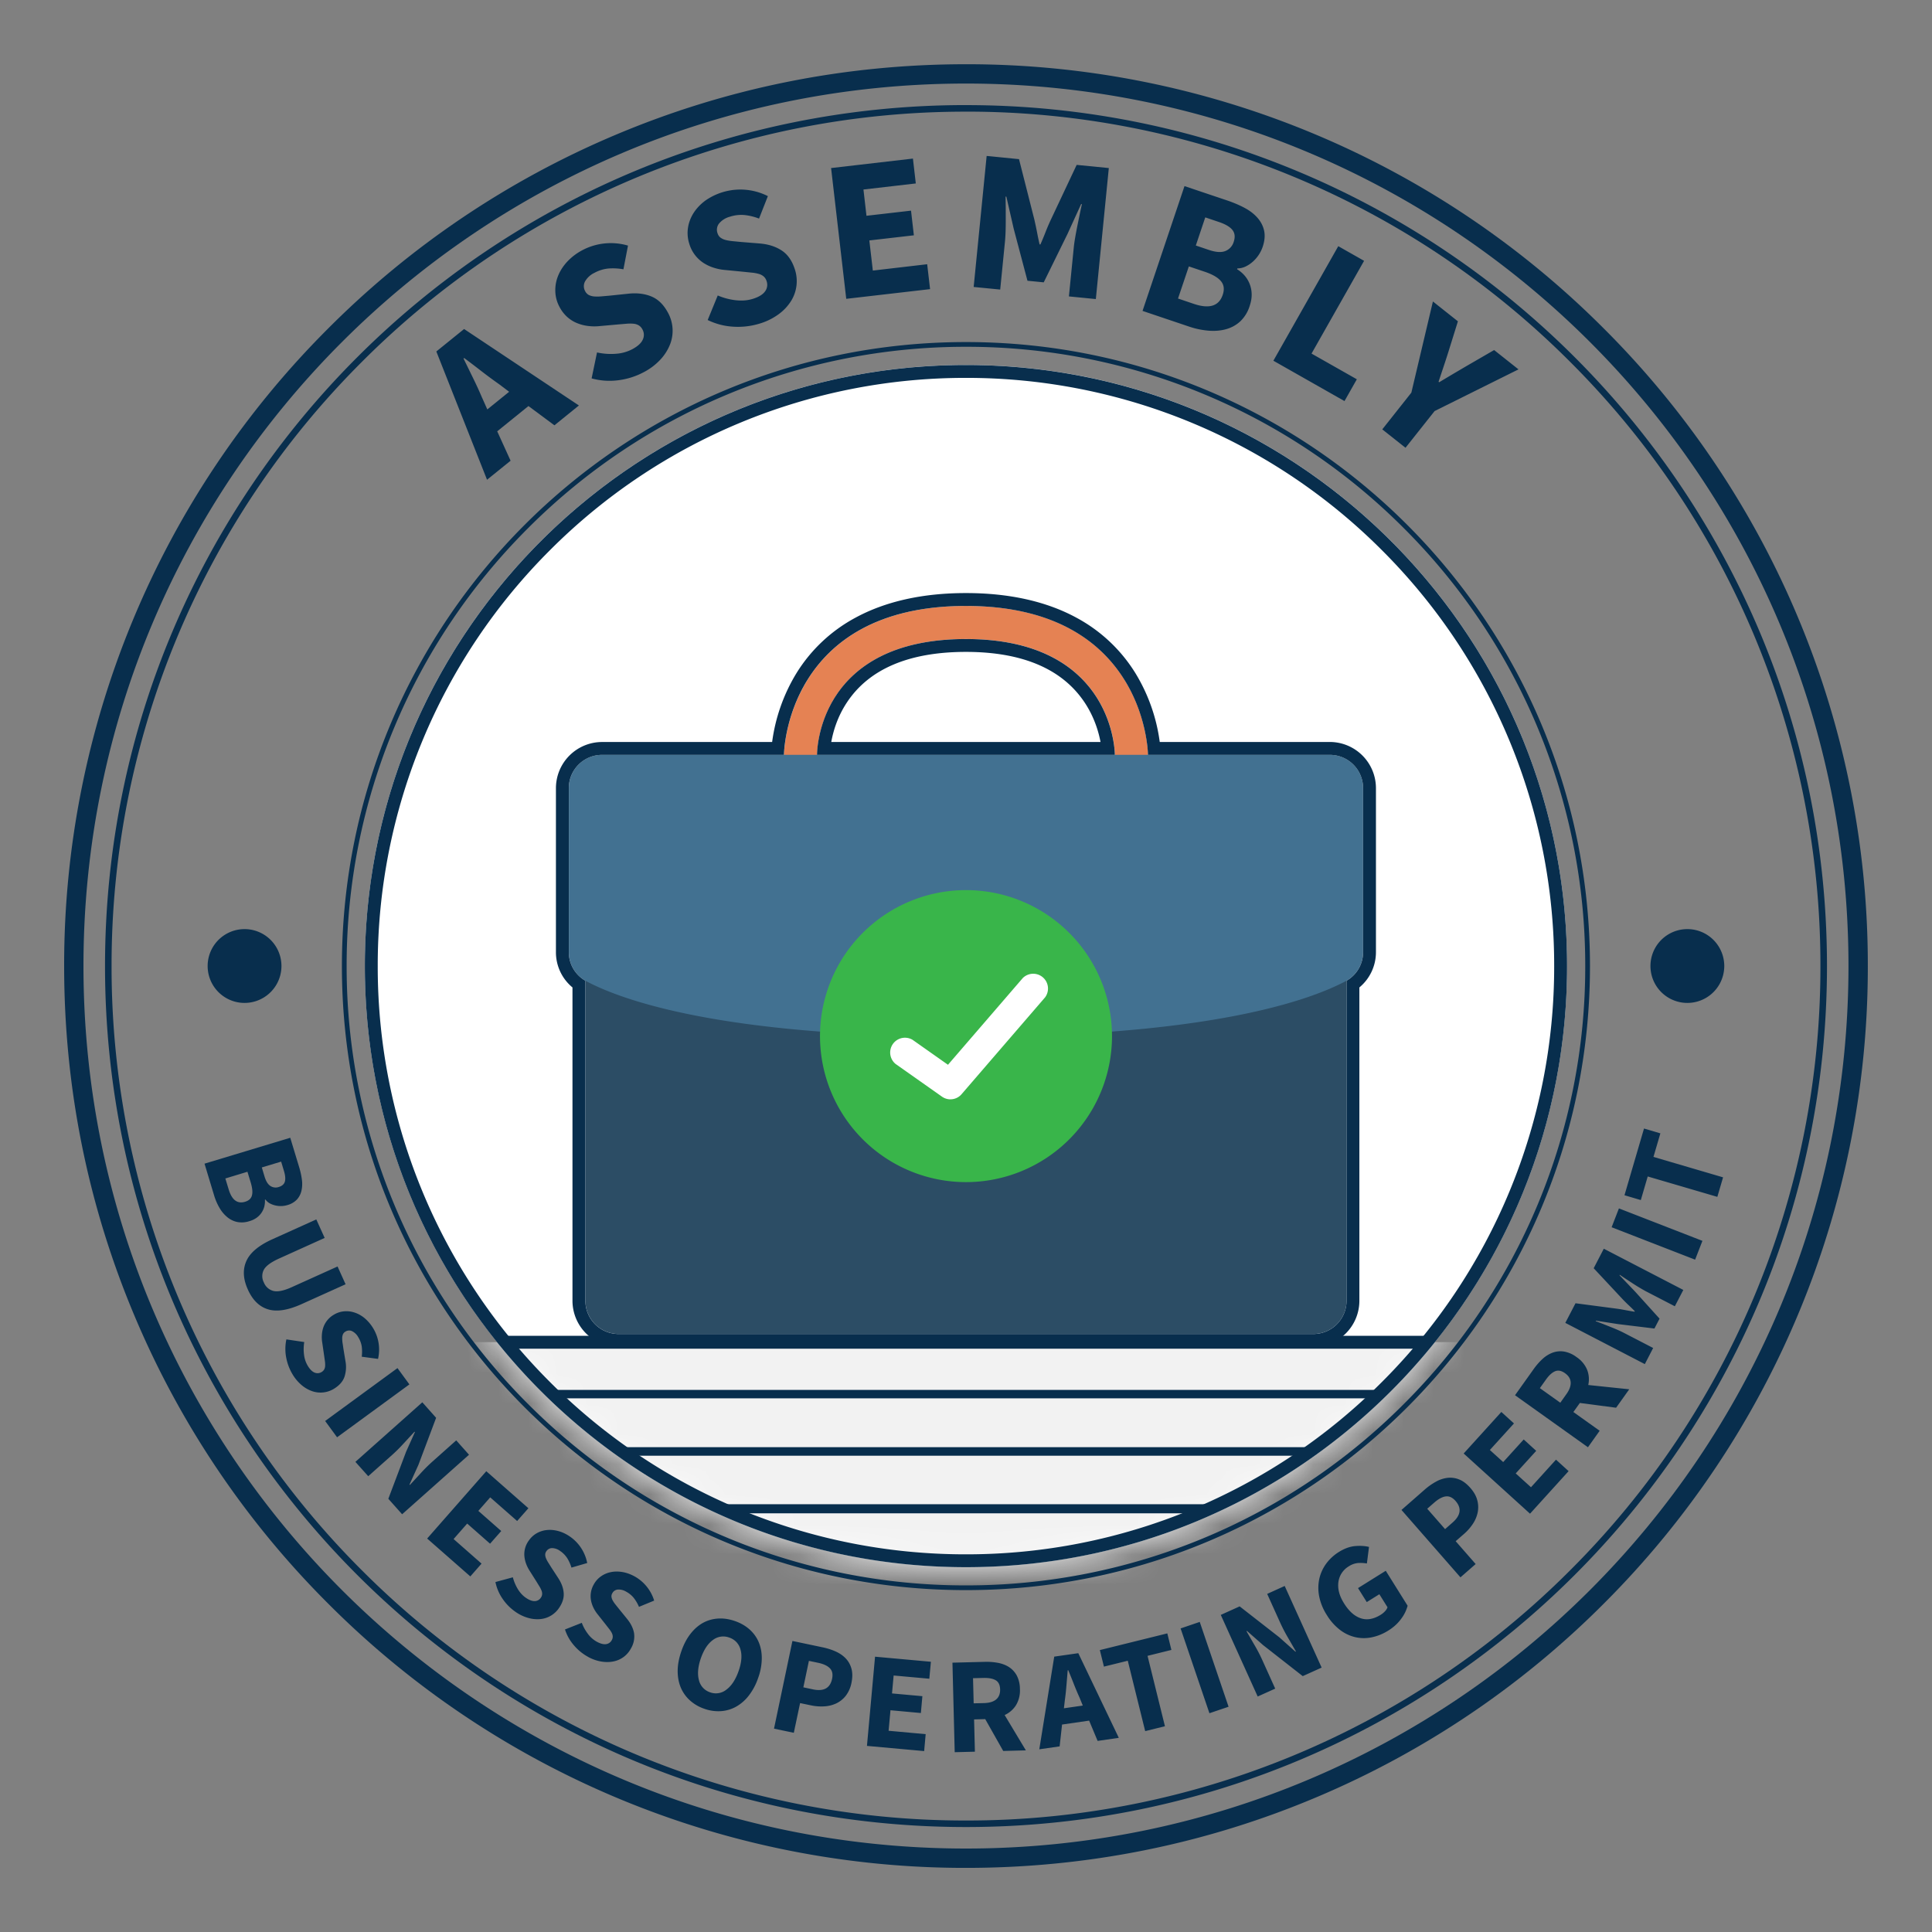
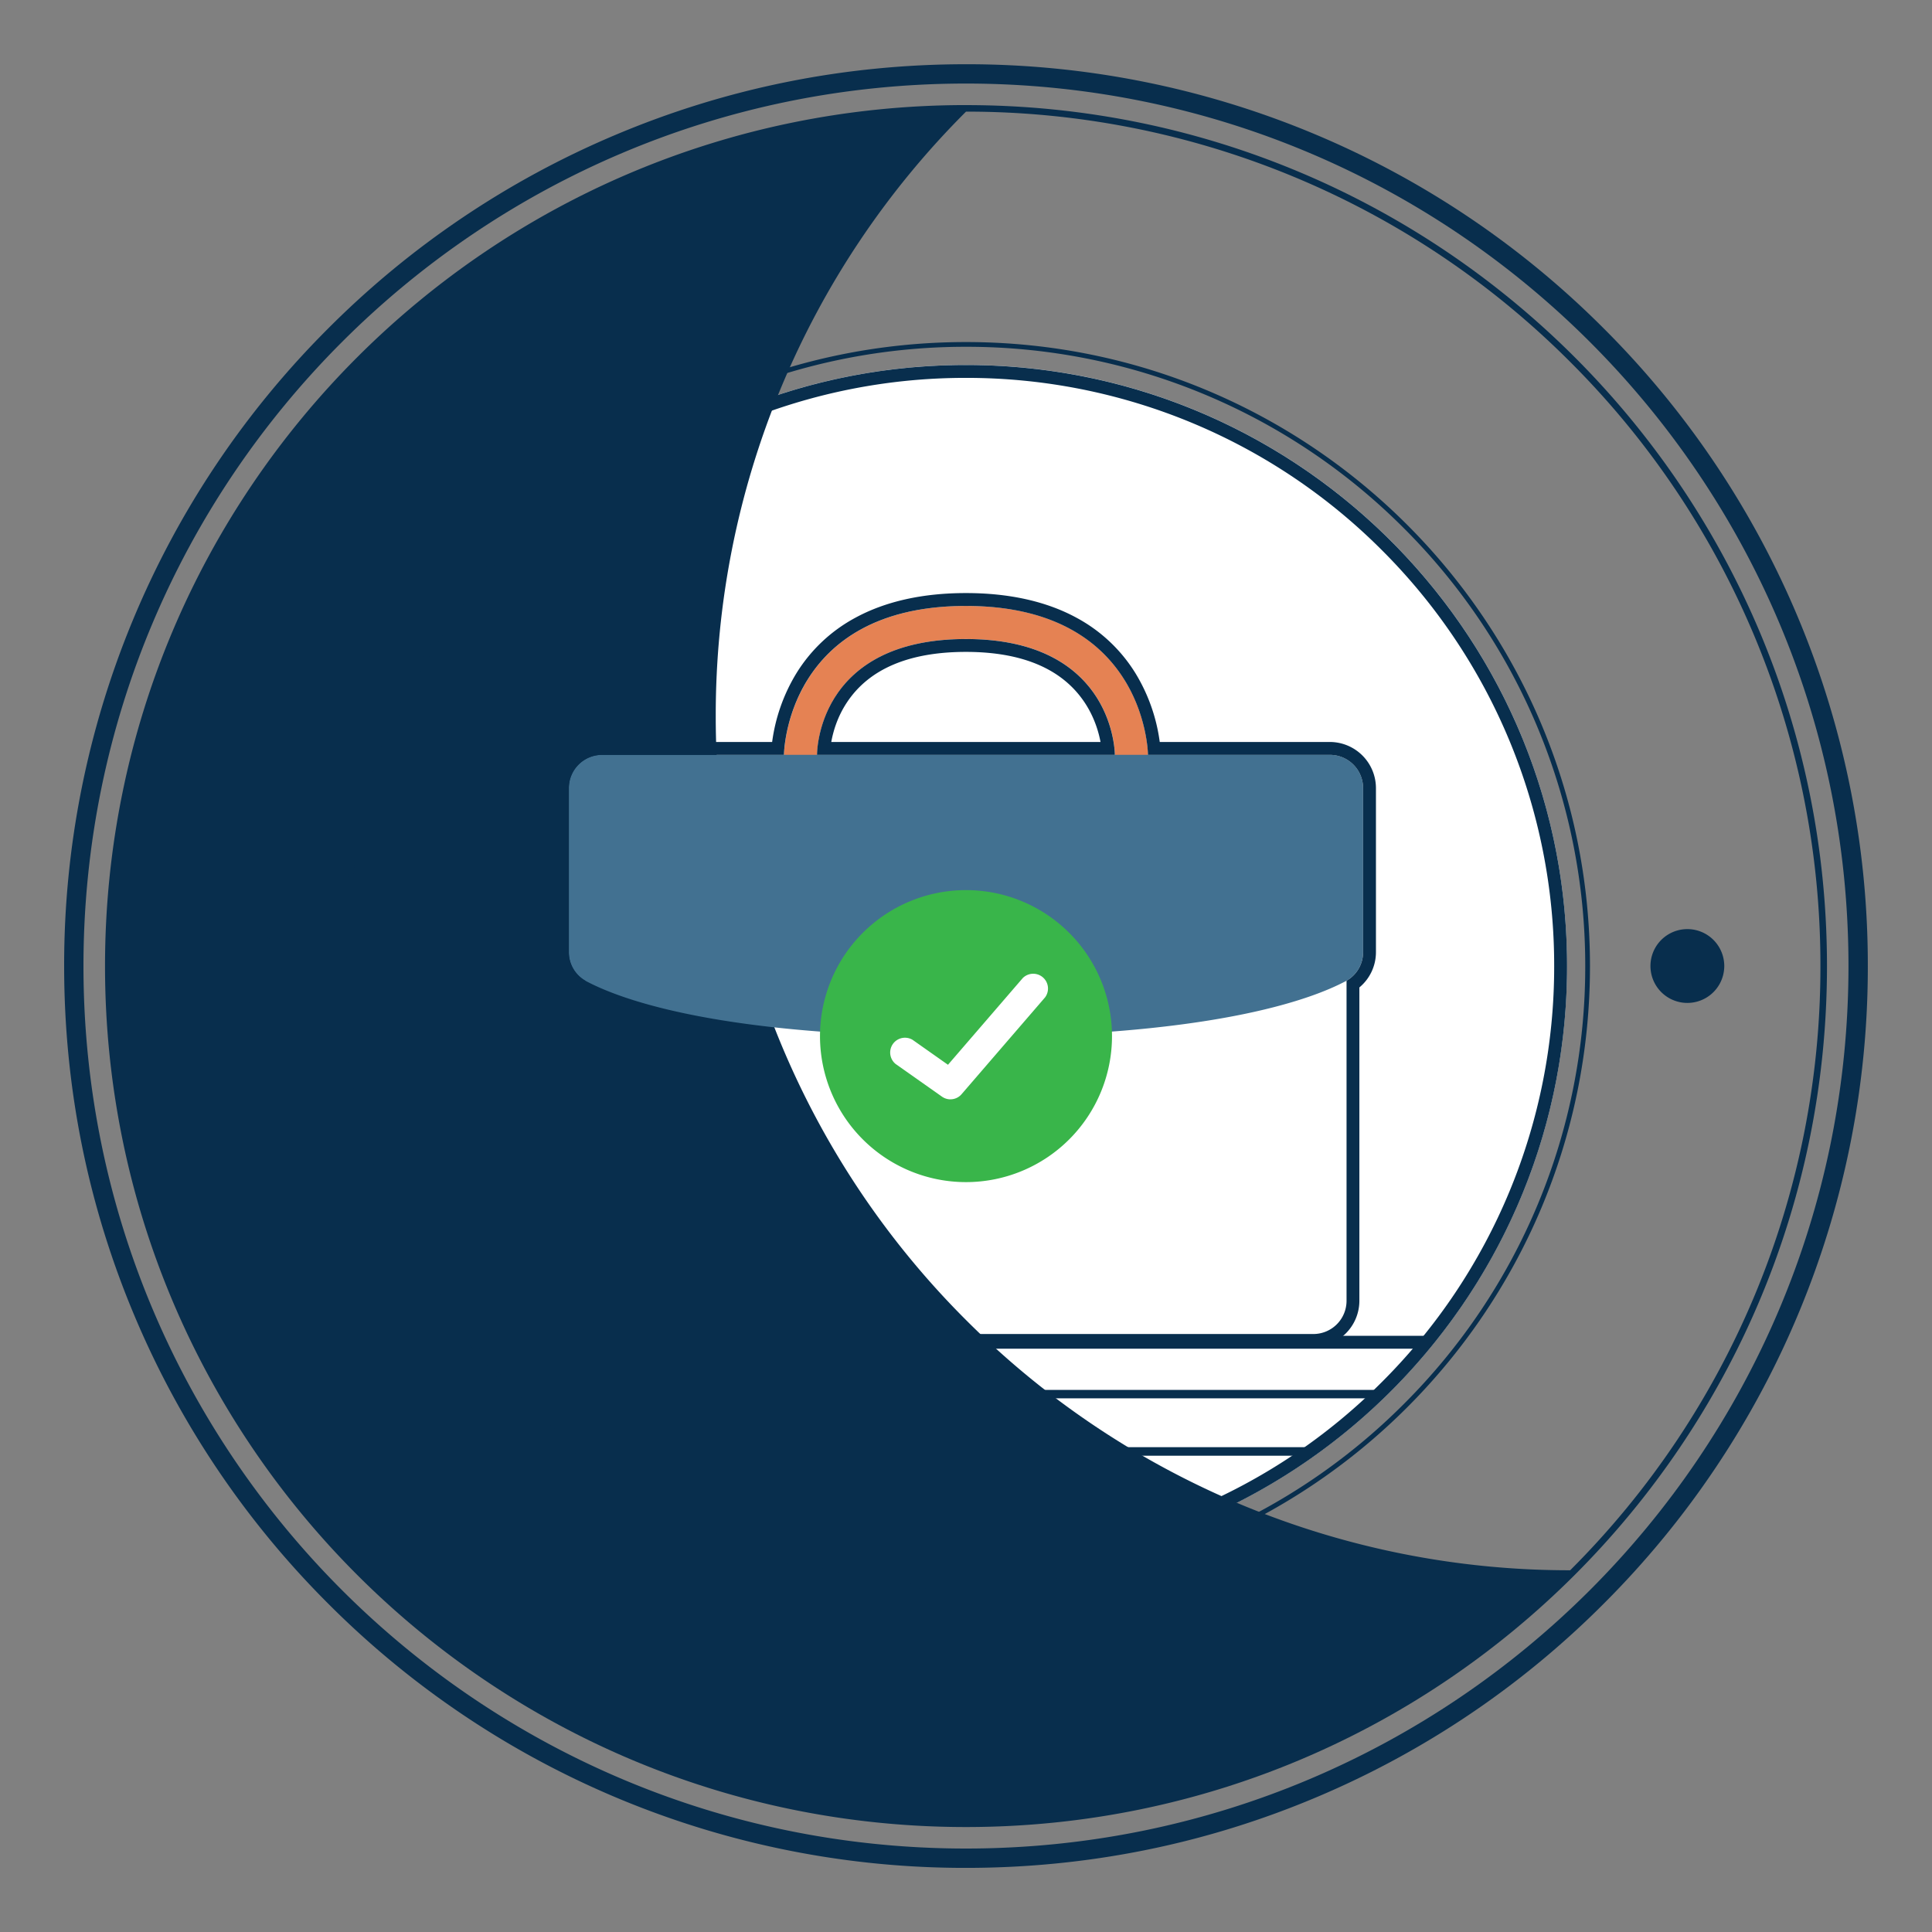
<svg xmlns="http://www.w3.org/2000/svg" width="64" height="64" viewBox="0 0 64 64" fill="none">
  <rect x="0" y="0" width="64" height="64" fill="#808080" stroke="none" />
-   <path d="M6.775 38.548l2.84-.858.294.97c.045.149.076.29.092.423a1.02 1.02 0 0 1-.016.366.645.645 0 0 1-.15.288.683.683 0 0 1-.316.183.77.77 0 0 1-.584-.058.44.44 0 0 1-.142-.126l-.017.005a.76.76 0 0 1-.02.225.66.66 0 0 1-.25.37.786.786 0 0 1-.243.116.81.81 0 0 1-.4.029.759.759 0 0 1-.33-.158 1.123 1.123 0 0 1-.258-.304 1.876 1.876 0 0 1-.181-.416l-.319-1.055zm.69.49l.11.362c.106.351.288.488.543.41.125-.037.201-.107.228-.211.028-.103.014-.244-.039-.421l-.11-.362-.731.222zm1.208-.365l.09.3c.048.158.113.262.196.315a.316.316 0 0 0 .275.033c.11-.034.178-.093.203-.18.024-.087.014-.206-.032-.356l-.092-.305-.64.193zm-.461 4.047c-.16-.35-.176-.666-.052-.944.123-.28.412-.521.866-.726l1.452-.655.277.613-1.514.684c-.265.12-.432.243-.501.37a.45.45 0 0 0 0 .42.465.465 0 0 0 .316.282c.143.035.347-.006.613-.127l1.513-.683.266.589-1.452.655c-.453.205-.824.264-1.114.176-.29-.087-.513-.305-.67-.653zm1.48 2.808a1.675 1.675 0 0 1-.21-.55 1.51 1.51 0 0 1 .005-.609l.592.088a1.437 1.437 0 0 0-.008.417.93.93 0 0 0 .124.37c.073.12.149.195.229.226a.25.25 0 0 0 .231-.021.228.228 0 0 0 .086-.087.276.276 0 0 0 .03-.12.846.846 0 0 0-.008-.154l-.027-.189-.06-.416c-.014-.08-.019-.163-.014-.25a.979.979 0 0 1 .046-.252.781.781 0 0 1 .35-.429.784.784 0 0 1 .333-.112.855.855 0 0 1 .354.04c.118.038.23.1.335.187a1.368 1.368 0 0 1 .443 1.348l-.54-.072a1.319 1.319 0 0 0 0-.34.828.828 0 0 0-.116-.308.481.481 0 0 0-.203-.198.227.227 0 0 0-.223.015.19.19 0 0 0-.081.09.332.332 0 0 0-.024.127c0 .048.003.101.012.16.01.058.018.122.028.19l.067.407a1.04 1.04 0 0 1-.032.523c-.054.156-.172.288-.35.397a.85.85 0 0 1-.704.084 1.09 1.09 0 0 1-.354-.197 1.41 1.41 0 0 1-.311-.365zm1.079 1.544l2.396-1.752.395.54-2.396 1.752-.395-.54zm1.002 1.354l2.217-1.973.457.514-.586 1.558-.296.653.012.014.36-.39a5.39 5.39 0 0 1 .395-.392l.781-.696.424.476-2.216 1.972-.457-.513.59-1.562.29-.647-.013-.013-.36.39c-.127.14-.256.268-.388.386l-.785.698-.425-.475zm2.377 2.54l1.959-2.23 1.395 1.226-.373.423-.892-.783-.393.448.758.667-.37.42-.758-.667-.45.513.926.814-.372.424-1.43-1.255zm2.916 2.421a1.652 1.652 0 0 1-.414-.42 1.508 1.508 0 0 1-.24-.56l.577-.157c.035.135.089.264.161.385.073.12.16.217.262.288.114.08.214.118.3.116a.246.246 0 0 0 .204-.113.224.224 0 0 0 .043-.114.285.285 0 0 0-.02-.122.823.823 0 0 0-.07-.138l-.1-.163-.224-.355a1.155 1.155 0 0 1-.113-.223.972.972 0 0 1-.06-.25.764.764 0 0 1 .149-.533c.07-.1.156-.179.26-.238a.848.848 0 0 1 .34-.106c.124-.012.25 0 .383.037s.261.099.388.188a1.383 1.383 0 0 1 .56.868l-.522.152a1.3 1.3 0 0 0-.139-.311.83.83 0 0 0-.23-.236.473.473 0 0 0-.265-.099.227.227 0 0 0-.197.104.191.191 0 0 0-.038.114c0 .04.01.081.029.126a.904.904 0 0 0 .076.142l.102.163.225.345c.107.164.168.328.18.493.013.165-.04.332-.16.504a.836.836 0 0 1-.61.36 1.088 1.088 0 0 1-.404-.038 1.369 1.369 0 0 1-.433-.209zm2.407 1.494a1.65 1.65 0 0 1-.457-.373 1.498 1.498 0 0 1-.3-.53l.557-.22c.049.132.117.253.202.366a.93.93 0 0 0 .291.258c.123.067.227.095.311.082a.248.248 0 0 0 .19-.135.223.223 0 0 0 .031-.118.28.28 0 0 0-.033-.12.817.817 0 0 0-.085-.129l-.117-.15-.26-.329a1.157 1.157 0 0 1-.137-.21.97.97 0 0 1-.085-.242.776.776 0 0 1 .089-.545.779.779 0 0 1 .233-.264.846.846 0 0 1 .327-.142c.12-.026.249-.027.384-.005s.27.07.406.144a1.38 1.38 0 0 1 .65.803l-.503.207a1.31 1.31 0 0 0-.171-.294.823.823 0 0 0-.254-.209.475.475 0 0 0-.275-.07.226.226 0 0 0-.185.125.19.19 0 0 0-.026.117c.005.039.019.08.042.122a.995.995 0 0 0 .091.133l.12.15.26.32c.125.152.203.308.234.47a.774.774 0 0 1-.105.519.833.833 0 0 1-.567.423c-.124.027-.259.03-.405.007a1.375 1.375 0 0 1-.453-.16zm3.855 1.723a1.37 1.37 0 0 1-.481-.283 1.198 1.198 0 0 1-.3-.43c-.067-.166-.1-.35-.098-.552.002-.202.044-.417.124-.646.08-.23.183-.423.308-.58.124-.157.264-.277.418-.36.154-.082.32-.127.5-.137.178-.01.363.02.551.085.189.066.35.16.483.279.133.12.234.26.302.422.068.163.102.344.1.544a1.947 1.947 0 0 1-.121.64 2 2 0 0 1-.309.582 1.399 1.399 0 0 1-.421.368 1.196 1.196 0 0 1-.504.148 1.366 1.366 0 0 1-.552-.08zm.192-.545a.554.554 0 0 0 .542-.087c.17-.125.304-.33.404-.613.099-.28.12-.52.064-.715a.56.56 0 0 0-.372-.397.561.561 0 0 0-.538.077c-.167.118-.3.317-.4.598-.099.283-.122.527-.068.73a.557.557 0 0 0 .368.407zm2.12 1.205l.61-2.905.998.21c.16.034.307.08.44.141.133.06.244.138.333.233.089.094.15.208.186.34.036.134.035.288-.001.463a1.02 1.02 0 0 1-.184.422.877.877 0 0 1-.311.255 1.068 1.068 0 0 1-.399.102 1.645 1.645 0 0 1-.448-.033l-.36-.075-.208.984-.655-.137zm.972-1.369l.32.068c.357.075.568-.042.632-.351.032-.152.007-.268-.075-.35-.082-.083-.212-.143-.39-.18l-.303-.064-.184.877zm2.107 1.94l.268-2.955 1.85.168-.052.562-1.182-.107-.054.594 1.006.091-.05.558-1.007-.092-.062.68 1.228.112-.05.561-1.895-.172zm2.907.209l-.075-2.966 1.07-.027a2.08 2.08 0 0 1 .444.034c.138.027.26.074.365.143a.77.77 0 0 1 .253.278.963.963 0 0 1 .103.438.941.941 0 0 1-.13.543.87.87 0 0 1-.376.326l.703 1.17-.75.02-.596-1.055-.369.01.027 1.069-.669.017zm.628-1.619l.346-.008c.175-.005.309-.045.4-.122.09-.077.134-.188.13-.333-.004-.146-.053-.247-.147-.302-.094-.055-.229-.08-.405-.076l-.345.008.021.833zm2.174 1.523l.495-3.07.797-.114 1.342 2.804-.702.102-.281-.672-.897.13-.08.723-.674.097zm.848-1.64l-.033.281.626-.09-.106-.26a10.088 10.088 0 0 1-.19-.451c-.062-.16-.125-.313-.186-.461l-.018.003-.041.495c-.014.169-.03.33-.052.483zm2.66 1.038l-.577-2.332-.79.195-.135-.548 2.235-.553.135.548-.79.196.576 2.332-.654.162zm2.128-.593l-.955-2.809.634-.216.955 2.81-.634.215zm1.599-.553l-1.223-2.704.625-.283 1.313 1.024.535.477.017-.007c-.08-.138-.167-.291-.266-.46a5.503 5.503 0 0 1-.256-.493l-.431-.954.58-.263 1.224 2.704-.626.283-1.315-1.029-.532-.468-.016.008c.081.143.17.296.265.46.096.163.18.324.253.485l.433.958-.58.261zm4.324-2.184c-.172.108-.35.18-.536.22a1.29 1.29 0 0 1-.544 0 1.333 1.333 0 0 1-.513-.24 1.786 1.786 0 0 1-.443-.499 1.783 1.783 0 0 1-.252-.618 1.434 1.434 0 0 1 .005-.58 1.35 1.35 0 0 1 .23-.504 1.52 1.52 0 0 1 .42-.385c.183-.114.36-.178.533-.194.173-.015.327-.006.463.028l-.07.548a1.28 1.28 0 0 0-.294-.015.669.669 0 0 0-.306.11.715.715 0 0 0-.343.515.867.867 0 0 0 .021.341c.03.12.086.244.165.37.162.26.346.425.553.494.206.07.428.03.665-.117a.69.69 0 0 0 .138-.114.354.354 0 0 0 .084-.133l-.27-.432-.417.26-.29-.463.919-.574.724 1.158a1.25 1.25 0 0 1-.213.433c-.109.15-.25.28-.429.391zm2.393-1.764l-1.954-2.233.767-.672a2.06 2.06 0 0 1 .378-.266 1.03 1.03 0 0 1 .385-.126.788.788 0 0 1 .385.056c.128.051.25.145.368.28.114.13.19.263.226.4a.88.88 0 0 1 .017.402 1.086 1.086 0 0 1-.157.38 1.648 1.648 0 0 1-.296.339l-.278.242.662.757-.503.44zm-.51-1.598l.247-.217c.274-.24.307-.478.1-.716-.102-.116-.211-.166-.326-.15-.115.015-.241.084-.379.204l-.233.204.591.675zm2.814-.511l-2.198-1.994 1.248-1.376.418.38-.798.88.441.4.68-.749.414.377-.679.748.506.458.828-.914.418.38-1.278 1.41zm1.919-2.201l-2.416-1.723.621-.871c.092-.129.19-.24.295-.335a1.01 1.01 0 0 1 .334-.206.76.76 0 0 1 .374-.035.96.96 0 0 1 .412.182.94.94 0 0 1 .356.43.871.871 0 0 1 .034.496l1.358.142-.436.611-1.2-.158-.215.3.871.621-.388.546zm-.916-1.475l.2-.282c.103-.143.15-.274.144-.392-.007-.119-.07-.22-.188-.304-.119-.085-.228-.106-.329-.064-.1.042-.202.134-.304.278l-.2.281.677.483zm2.8-1.279l-2.634-1.366.338-.65 1.391.183c.092.013.186.03.28.048.095.018.19.034.285.05l.008-.017a5.574 5.574 0 0 0-.205-.201 4.8 4.8 0 0 1-.201-.2l-.956-1.023.335-.647 2.634 1.366-.281.541-.966-.5a6.561 6.561 0 0 1-.436-.262l-.222-.146a9.158 9.158 0 0 1-.2-.135l-.008.017.515.539.811.897-.17.327-1.2-.146-.736-.114-.009.016.225.086.247.098c.084.033.166.067.247.102.08.035.153.07.218.103l.966.5-.276.534zm1.666-3.46l-2.766-1.074.242-.624 2.766 1.075-.242.623zm.737-2.08l-2.307-.676-.229.782-.541-.16.647-2.21.542.16-.229.78 2.306.677-.19.647zM16.134 15.893l-1.68-4.25.92-.744 3.803 2.533-.811.657-.86-.638-1.035.837.443.974-.78.63zm-.16-2.71l.169.38.723-.585-.33-.249a16.47 16.47 0 0 1-.579-.427 38.049 38.049 0 0 0-.58-.442l-.022.017.321.657c.11.224.209.44.297.65zm5.343-.85a2.432 2.432 0 0 1-.827.262c-.3.04-.597.02-.892-.06l.179-.86c.2.044.404.06.611.045a1.36 1.36 0 0 0 .553-.15c.181-.096.298-.201.35-.316a.364.364 0 0 0-.01-.342.332.332 0 0 0-.12-.133.41.41 0 0 0-.174-.055 1.215 1.215 0 0 0-.228 0l-.28.023-.614.055c-.12.013-.242.013-.369-.002a1.403 1.403 0 0 1-.365-.09 1.115 1.115 0 0 1-.332-.202 1.187 1.187 0 0 1-.267-.346 1.145 1.145 0 0 1-.136-.5 1.255 1.255 0 0 1 .088-.516c.067-.17.168-.328.304-.476a1.91 1.91 0 0 1 .505-.383 2.016 2.016 0 0 1 1.51-.151l-.151.785a1.922 1.922 0 0 0-.5-.026 1.215 1.215 0 0 0-.46.143.705.705 0 0 0-.31.282.334.334 0 0 0 .004.328.283.283 0 0 0 .125.127.487.487 0 0 0 .183.046c.071.005.15.004.236-.004l.282-.025.604-.063c.286-.031.541 0 .765.093.224.093.408.275.552.547a1.24 1.24 0 0 1 .064 1.038 1.6 1.6 0 0 1-.32.504 2.03 2.03 0 0 1-.56.422zm3.852-1.615a2.46 2.46 0 0 1-.86.105 2.225 2.225 0 0 1-.866-.222l.333-.813c.19.08.387.134.593.157.207.024.396.009.571-.046.196-.061.33-.143.403-.246a.363.363 0 0 0 .052-.339.333.333 0 0 0-.094-.153.422.422 0 0 0-.16-.086 1.226 1.226 0 0 0-.223-.042l-.28-.029-.614-.06a1.645 1.645 0 0 1-.36-.069 1.41 1.41 0 0 1-.344-.155 1.143 1.143 0 0 1-.488-.65 1.155 1.155 0 0 1-.043-.515c.025-.174.086-.338.182-.492.097-.154.226-.292.386-.412a2.019 2.019 0 0 1 2.08-.154l-.293.744a1.889 1.889 0 0 0-.485-.118 1.208 1.208 0 0 0-.48.056.7.7 0 0 0-.355.22.333.333 0 0 0-.056.324c.02.064.053.113.099.148a.481.481 0 0 0 .172.079c.069.018.146.03.233.039l.282.027.604.049c.287.022.533.1.735.232.203.132.35.345.442.639a1.246 1.246 0 0 1-.128 1.032 1.59 1.59 0 0 1-.407.436 2.067 2.067 0 0 1-.631.314zm2.864-.818l-.502-4.333 2.711-.314.095.824-1.734.201.1.87 1.476-.17.094.817-1.475.17.116.998 1.8-.21.096.825-2.777.321zm4.221-.394l.43-4.34 1.072.106.508 2c.03.133.06.27.087.409.026.139.055.278.087.415l.026.003c.058-.13.112-.26.163-.39.051-.132.105-.26.162-.385l.877-1.862 1.065.105-.43 4.34-.892-.088.158-1.59c.01-.108.026-.224.048-.352.022-.128.046-.257.072-.386l.078-.382c.026-.125.05-.24.075-.346l-.026-.003-.455.997-.784 1.596-.539-.053-.455-1.72-.244-1.065-.026-.003.005.354.001.39c0 .132-.001.262-.005.392s-.011.247-.021.354l-.158 1.59-.88-.086zm5.594.793l1.39-4.134 1.413.475c.215.073.41.156.583.249s.315.203.425.33c.11.126.183.268.217.426.034.157.018.336-.049.534a1.16 1.16 0 0 1-.326.49 1.03 1.03 0 0 1-.24.16.65.65 0 0 1-.272.063l-.009.026a1.1 1.1 0 0 1 .253.215.963.963 0 0 1 .23.615c.003.12-.02.25-.067.39a1.191 1.191 0 0 1-.307.504c-.134.124-.29.211-.47.262-.179.05-.373.067-.585.05a2.704 2.704 0 0 1-.652-.138l-1.534-.517zm1.175-.41l.526.178c.512.172.83.072.955-.3.062-.182.042-.333-.059-.454-.1-.12-.28-.225-.537-.311l-.526-.177-.359 1.065zm.59-1.756l.438.148c.228.076.409.088.542.034a.468.468 0 0 0 .275-.303c.054-.16.039-.292-.044-.396-.083-.103-.234-.192-.454-.265l-.444-.15-.313.932zm2.569 3.817l2.15-3.795.855.485-1.741 3.073 1.501.851-.409.722-2.356-1.337zm3.608 2.273l.963-1.216.714-3.02.828.657-.32 1.027c-.053.168-.106.33-.158.485l-.163.49.02.016.446-.266.442-.26.933-.54.807.64-2.779 1.381-.964 1.216-.77-.61z" fill="#082E4D" />
  <path d="M31.998 51.913c10.998 0 19.913-8.915 19.913-19.913 0-10.997-8.915-19.912-19.913-19.912-10.997 0-19.912 8.915-19.912 19.912 0 10.998 8.915 19.913 19.913 19.913z" fill="#fff" />
  <mask id="mask0_14412_51248" style="mask-type:luminance" maskUnits="userSpaceOnUse" x="12" y="12" width="40" height="40">
-     <path d="M31.998 51.912c10.998 0 19.913-8.915 19.913-19.913 0-10.997-8.915-19.912-19.913-19.912-10.997 0-19.912 8.915-19.912 19.912 0 10.998 8.915 19.913 19.913 19.913z" fill="#fff" />
-   </mask>
+     </mask>
  <g mask="url(#mask0_14412_51248)">
    <path d="M48.68 44.46H15.317v8.81H48.68v-8.81z" fill="#F2F2F2" />
  </g>
  <path d="M31.998 12.518a19.419 19.419 0 0 1 13.779 5.707 19.419 19.419 0 0 1 5.707 13.778 19.419 19.419 0 0 1-5.707 13.778 19.419 19.419 0 0 1-13.779 5.708 19.417 19.417 0 0 1-13.779-5.707 19.419 19.419 0 0 1-5.706-13.78 19.419 19.419 0 0 1 5.707-13.778 19.417 19.417 0 0 1 13.779-5.706zm0-.427c-10.997 0-19.912 8.915-19.912 19.912 0 10.998 8.915 19.912 19.913 19.912 10.997 0 19.912-8.915 19.912-19.912 0-10.998-8.915-19.912-19.913-19.912z" fill="#082E4D" />
  <path d="M31.999 2.768c16.146 0 29.234 13.089 29.234 29.234 0 16.145-13.088 29.233-29.234 29.233S2.765 48.148 2.765 32.002c0-16.145 13.088-29.234 29.234-29.234zm0-.64c-4.033 0-7.945.79-11.629 2.348a29.77 29.77 0 0 0-9.496 6.402 29.778 29.778 0 0 0-8.749 21.124c0 4.032.79 7.945 2.348 11.628a29.772 29.772 0 0 0 6.402 9.496A29.78 29.78 0 0 0 32 61.876c4.032 0 7.945-.79 11.628-2.348a29.772 29.772 0 0 0 9.496-6.402 29.78 29.78 0 0 0 8.75-21.124 29.772 29.772 0 0 0-8.75-21.124 29.78 29.78 0 0 0-21.125-8.75z" fill="#082E4D" />
-   <path d="M32 3.698a28.22 28.22 0 0 1 20.014 8.29 28.21 28.21 0 0 1 8.29 20.015 28.22 28.22 0 0 1-8.29 20.014A28.22 28.22 0 0 1 32 60.307a28.222 28.222 0 0 1-20.014-8.29 28.228 28.228 0 0 1-8.29-20.014 28.221 28.221 0 0 1 8.29-20.014A28.22 28.22 0 0 1 32 3.699zm0-.217c-15.752 0-28.521 12.77-28.521 28.522 0 15.752 12.769 28.52 28.52 28.52 15.753 0 28.522-12.77 28.522-28.521 0-15.752-12.77-28.52-28.521-28.52z" fill="#082E4D" />
+   <path d="M32 3.698a28.22 28.22 0 0 1 20.014 8.29 28.21 28.21 0 0 1 8.29 20.015 28.22 28.22 0 0 1-8.29 20.014a28.222 28.222 0 0 1-20.014-8.29 28.228 28.228 0 0 1-8.29-20.014 28.221 28.221 0 0 1 8.29-20.014A28.22 28.22 0 0 1 32 3.699zm0-.217c-15.752 0-28.521 12.77-28.521 28.522 0 15.752 12.769 28.52 28.52 28.52 15.753 0 28.522-12.77 28.522-28.521 0-15.752-12.77-28.52-28.521-28.52z" fill="#082E4D" />
  <path d="M31.998 11.488a20.439 20.439 0 0 1 14.506 6.009 20.457 20.457 0 0 1 6.009 14.506 20.437 20.437 0 0 1-6.009 14.506 20.445 20.445 0 0 1-14.506 6.009 20.437 20.437 0 0 1-14.506-6.009 20.46 20.46 0 0 1-6.009-14.506 20.44 20.44 0 0 1 6.009-14.506 20.46 20.46 0 0 1 14.506-6.009zm0-.157c-11.417 0-20.672 9.255-20.672 20.672s9.255 20.672 20.672 20.672S52.67 43.42 52.67 32.003s-9.255-20.672-20.672-20.672z" fill="#082E4D" />
  <path d="M38.03 25.553h-1.097v-.548c0-.154-.089-3.837-4.933-3.837-4.878 0-4.933 3.68-4.933 3.837v.549h-1.096v-.549c0-.049.069-4.933 6.03-4.933 5.96 0 6.029 4.884 6.029 4.933v.549z" fill="#E58253" />
-   <path d="M44.606 32.487v10.606a1.1 1.1 0 0 1-1.096 1.097H20.49a1.1 1.1 0 0 1-1.097-1.096V32.486h25.213z" fill="#2C4D65" />
  <path d="M33.643 34.323c6.874-.148 9.812-1.229 10.925-1.815.361-.187.588-.562.586-.97v-5.437a1.1 1.1 0 0 0-1.096-1.096H19.94a1.1 1.1 0 0 0-1.096 1.096v5.438c-.002.408.224.782.586.97 1.113.586 4.05 1.666 10.925 1.814h3.288z" fill="#427191" />
  <path d="M32 39.159a4.836 4.836 0 1 0 0-9.673 4.836 4.836 0 0 0 0 9.673z" fill="#39B54A" />
  <path d="M31.484 36.417a.486.486 0 0 1-.281-.09l-1.535-1.082a.49.49 0 0 1 .563-.799l1.172.826 2.478-2.873a.49.49 0 0 1 .74.638l-2.767 3.209a.484.484 0 0 1-.37.17z" fill="#fff" />
  <path d="M31.998 20.073c5.96 0 6.03 4.884 6.03 4.933h6.03a1.1 1.1 0 0 1 1.096 1.097v5.437c.002.393-.209.755-.548.948v10.607a1.1 1.1 0 0 1-1.097 1.096H20.488a1.1 1.1 0 0 1-1.096-1.096V32.488a1.086 1.086 0 0 1-.549-.948v-5.437a1.1 1.1 0 0 1 1.097-1.097h6.03c-.001-.049.068-4.933 6.028-4.933zm-4.933 4.933h9.866c0-.154-.089-3.837-4.933-3.837-4.878 0-4.933 3.68-4.933 3.837zm4.933-5.36c-1.432 0-2.664.275-3.66.816a5.171 5.171 0 0 0-1.952 1.834 5.844 5.844 0 0 0-.808 2.284h-5.639a1.53 1.53 0 0 0-1.523 1.521v5.439a1.51 1.51 0 0 0 .548 1.17v10.385a1.53 1.53 0 0 0 1.522 1.523h23.022a1.53 1.53 0 0 0 1.523-1.522V32.71c.346-.286.55-.716.549-1.172v-5.435a1.53 1.53 0 0 0-1.522-1.524h-5.64a5.844 5.844 0 0 0-.808-2.283 5.17 5.17 0 0 0-1.952-1.834c-.996-.541-2.228-.816-3.66-.816zm-4.461 4.933c.06-.336.198-.828.521-1.314.735-1.108 2.06-1.67 3.94-1.67 1.866 0 3.187.562 3.928 1.67.324.485.467.977.53 1.314h-8.92z" fill="#082E4D" />
  <path d="M16.803 44.464h30.442" stroke="#082E4D" stroke-width=".427" stroke-miterlimit="10" />
  <path d="M18.31 46.182h27.375" stroke="#082E4D" stroke-width=".279" stroke-miterlimit="10" />
  <path d="M20.613 48.081h22.772" stroke="#082E4D" stroke-width=".283" stroke-miterlimit="10" />
  <path d="M23.95 49.98h16.099" stroke="#082E4D" stroke-width=".301" stroke-miterlimit="10" />
  <path d="M8.101 33.223a1.222 1.222 0 1 0 0-2.445 1.222 1.222 0 0 0 0 2.445zm47.795 0a1.222 1.222 0 1 0 0-2.445 1.222 1.222 0 0 0 0 2.445z" fill="#082E4D" />
</svg>